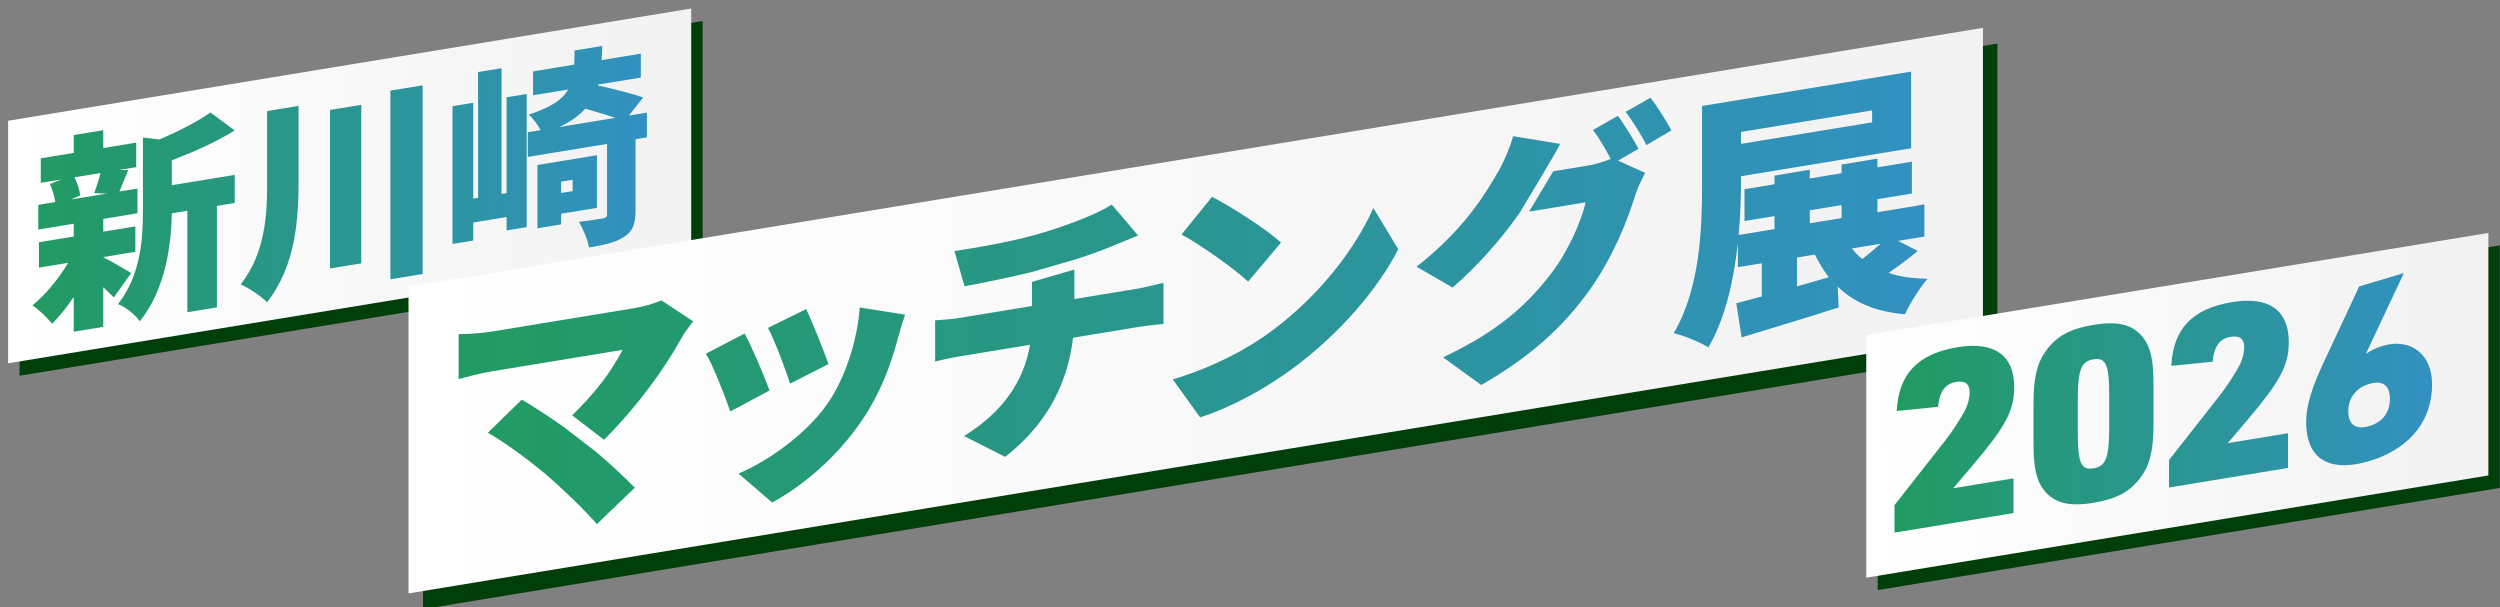
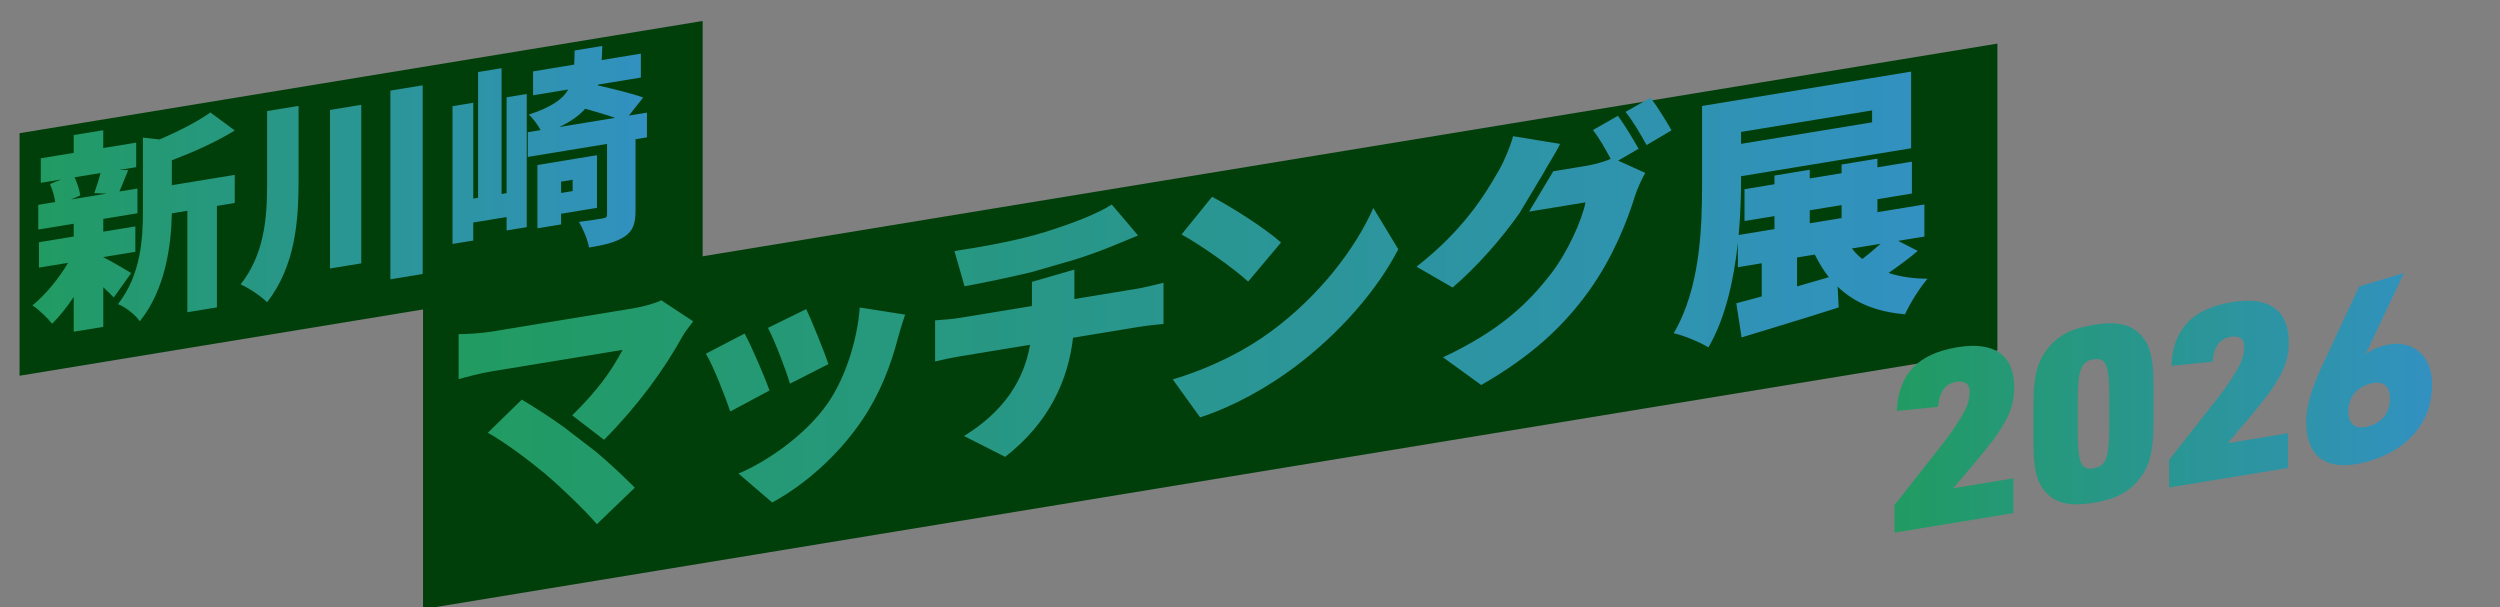
<svg xmlns="http://www.w3.org/2000/svg" xmlns:xlink="http://www.w3.org/1999/xlink" id="f" width="1202" height="292" viewBox="0 0 1202 292">
  <rect x="0" y="0" width="1202" height="292" fill="#808080" stroke="none" />
  <defs>
    <style>.p{fill:url(#k);}.q{fill:#013f0a;}.r{fill:url(#l);}.s{fill:url(#h);}.t{fill:url(#j);}.u{fill:url(#g);}.v{fill:url(#i);}</style>
    <linearGradient id="g" x1="3.91" y1="53.24" x2="332.33" y2="53.24" gradientTransform="translate(0 63.76) rotate(-9.33) scale(1.01 .99) skewX(-9.09)" gradientUnits="userSpaceOnUse">
      <stop offset="0" stop-color="#fff" />
      <stop offset="1" stop-color="#f2f2f3" />
    </linearGradient>
    <linearGradient id="h" x1="15.59" y1="90.8" x2="311.01" y2="90.8" gradientUnits="userSpaceOnUse">
      <stop offset="0" stop-color="#219b61" />
      <stop offset="1" stop-color="#3291c1" />
    </linearGradient>
    <linearGradient id="i" x1="196.42" y1="180.02" x2="953.39" y2="180.02" xlink:href="#g" />
    <linearGradient id="j" x1="220.51" y1="143.23" x2="926.77" y2="143.23" xlink:href="#h" />
    <linearGradient id="k" x1="897.3" y1="303.06" x2="1196.41" y2="303.06" xlink:href="#g" />
    <linearGradient id="l" x1="910.88" y1="193.68" x2="1169.34" y2="193.68" xlink:href="#h" />
  </defs>
  <polygon class="q" points="337.83 126.7 9.41 180.65 9.41 64.03 337.83 10.08 337.83 126.7" />
-   <polygon class="u" points="332.33 120.72 3.91 174.67 3.91 58.05 332.33 4.1 332.33 120.72" />
  <path class="s" d="M54.7,143.03c-1.31-1.4-3.12-3.12-5.04-4.92v19.05l-14.21,2.33v-16.73c-3.23,4.86-6.85,9.39-10.38,12.89-2.22-2.76-6.45-6.9-9.48-8.83,6.25-5.06,12.7-12.87,17.14-20.45l-14.01,2.3v-12.2l16.73-2.75v-6.15l-17.04,2.8v-11.89l8.16-1.34c-.4-2.76-1.41-6.12-2.52-8.66l5.34-2.19-9.78,1.61v-11.79l15.83-2.6v-8.57l14.21-2.33v8.57l15.83-2.6v11.79l-8.16,1.34,4.33.09c-1.71,4.01-3.02,7.55-4.23,10.27l8.67-1.42v11.89l-16.43,2.7v6.15l15.42-2.53v12.2l-15.42,2.53v.1c3.63,1.72,11.29,6.31,13.41,7.58l-8.37,11.76ZM35.85,85.24c1.31,2.81,2.42,6.26,2.72,8.73l-4.44,1.94,17.24-2.83-6.05-.22c1.01-2.79,2.22-6.51,3.02-9.67l-12.5,2.05ZM82.62,89.05l30.24-4.97v13.51l-8.57,1.41v48.79l-14.21,2.33v-48.79l-7.46,1.23c-.3,14.97-2.92,36.47-15.42,51.93-1.81-2.93-7.16-7.09-10.48-8.26,10.99-14,12-31.3,12-44.91v-35.18l7.96.91c9.27-3.94,18.45-8.68,24.49-12.99l11.69,8.66c-8.97,5.61-20.06,10.45-30.24,14.34v12ZM143.55,50.92v35.28c0,19.86-1.41,41.36-15.12,59.13-2.82-2.86-8.87-6.91-12.7-8.6,11.39-14.67,12.7-31.82,12.7-48.15v-35.18l15.12-2.48ZM173.69,50.41v76.21l-15.02,2.47V52.87l15.02-2.47ZM203.22,41.02v90.72l-15.52,2.55V43.57l15.52-2.55ZM243.57,46.79l9.68-1.59v64.01l-9.68,1.59v-6.45l-16.03,2.63v8.67l-9.98,1.64V51.06l9.98-1.64v46.07l2.32-.38v-60.48l11.29-1.85v60.48l2.42-.4v-46.07ZM311.01,66.05l-5.44.89v34.17c0,6.35-1.21,10.08-5.54,12.81-4.33,2.73-9.78,3.92-16.83,5.08-.6-3.73-2.92-9.1-4.84-12.31,4.54-.54,9.88-1.42,11.49-1.69,1.51-.25,2.02-.63,2.02-1.94v-33.87l-38.1,6.26v-11.89l6.15-1.01c-1.41-2.69-3.83-5.82-5.64-7.44,10.68-3.57,16.13-7.19,18.95-12.08l-16.93,2.78v-11.49l19.76-3.25c.1-2.03.2-4.37.2-6.79l13.31-2.19c-.1,2.44-.1,4.65-.3,6.8l18.85-3.1v11.49l-20.56,3.38-.1.42c7.26,1.63,16.63,3.92,21.77,5.8l-6.85,8.69,8.67-1.42v11.89ZM269.78,102.76v5.14l-11.39,1.87v-30.44l28.63-4.7v25.3l-17.24,2.83ZM295.79,56.66c-4.13-1.44-9.48-2.98-14.41-4.39-2.92,3.3-6.96,6.18-12.5,8.81l26.91-4.42ZM269.78,87.34v5.44l5.54-.91v-5.44l-5.54.91Z" />
  <polygon class="q" points="960.35 168.52 203.39 292.87 203.39 145.3 960.35 20.96 960.35 168.52" />
-   <polygon class="v" points="953.39 160.96 196.42 285.3 196.42 137.74 953.39 13.39 953.39 160.96" />
  <path class="t" d="M286.46,217.15c6.89,5.76,13.78,12.28,18.75,17.33l-18.24,17.54c-5.61-6.6-16.58-17.17-25-24.34-7.4-6.18-19.39-15.18-27.42-19.6l16.33-15.95c5.36,3.2,12.75,7.85,20.28,13.25M275.11,199.69c12.12-11.94,18.49-20.7,24.23-31.47l-63.14,10.37c-5.23.86-12.88,2.88-15.69,3.73v-21.68c3.32.09,11.35-.46,15.69-1.17l67.73-11.13c5.74-.94,10.84-2.42,14.03-3.96l15.31,10.11c-2.04,2.76-3.83,4.97-4.97,6.94-9.06,16.41-21.56,33.58-37.88,50.04M370,187.73l-18.88,10.12c-2.17-6.53-8.29-22.23-11.73-27.79l18.62-9.69c3.57,6.56,9.44,20.39,11.99,27.37ZM431.61,162.95c-3.32,12.79-8.67,26.68-17.09,39.03-11.86,17.51-27.93,31.25-43.24,39.63l-16.2-13.92c13.52-5.66,32.14-18.42,42.73-33.55,8.42-11.97,14.41-30.3,15.56-46.3l21.81,3.43c-1.79,5.27-2.68,8.48-3.57,11.68ZM398.32,175.05l-18.49,9.42c-1.79-6.08-7.14-20.26-10.59-26.83l18.37-9.01c2.55,5.19,8.8,20.75,10.71,26.43ZM516.55,129.61v14.17s30.49-5.01,30.49-5.01c2.68-.44,9.44-2.06,12.37-2.8v19.77c-3.83.37-8.29.85-11.99,1.46l-31.5,5.18c-2.42,20.68-11.61,40.94-32.65,57.28l-19.77-10.02c18.88-11.65,28.7-26.4,31.76-43.86l-33.42,5.49c-3.83.63-8.8,1.7-12.24,2.52v-19.77c3.83-.25,8.04-.55,12.12-1.22l34.44-5.66v-11.62s20.4-5.9,20.4-5.9ZM496.15,130.79c-11.86,2.84-24.36,5.4-32.4,6.85l-4.85-16.93c9.82-1.49,29.72-4.75,43.88-9.25,13.52-4.26,25.25-8.87,31.76-13.13l12.63,14.89c-5.23,2.14-9.06,3.78-11.35,4.67-5.99,2.52-12.5,4.86-19.26,6.99l-20.41,5.9ZM611.58,159.02c22.96-17.04,40.18-39.64,48.72-59.02l11.99,19.84c-10.2,19.79-28.32,40.49-49.62,56.49-13.01,9.79-29.59,19.15-45.66,24.34l-13.14-18.25c18.75-5.63,35.2-14.07,47.7-23.4ZM615.92,116.6l-15.82,18.8c-6.76-6.29-22.83-17.68-32.01-22.67l14.67-18.1c8.8,4.55,25.51,15.07,33.16,21.98ZM730.56,102.49c-9.06,12.84-20.41,25.67-32.14,35.76l-17.35-10.03c22.58-17.61,32.91-34.61,39.67-46.44,2.3-3.95,5.36-11.08,6.76-16.29l22.58,3.69c-1.87,4.1-5.88,10.07-7.91,13.93l-11.61,19.38ZM746.81,82.35l15.89-2.61c3.83-.63,8.42-1.89,11.73-3.33-2.42-4.58-5.61-10.18-8.55-13.9l11.99-6.82c3.19,4.19,7.65,11.75,9.95,15.84l-9.82,5.7,13.01,5.9c-1.66,3.08-3.7,7.24-4.97,11.28-3.44,11.15-10.33,29.12-22.07,45.46-12.37,17.21-27.81,31.48-51.79,45.24l-18.37-13.31c27.55-12.94,40.82-25.96,51.66-39.86,8.04-10.25,15.18-26.09,16.84-34.65l-27.12,4.45M803.64,62.68l-11.99,7.07c-2.55-4.81-6.63-11.67-10.08-15.95l11.99-6.82c3.32,4.3,7.91,11.71,10.08,15.69ZM853.17,82.09l-16.07,2.64v1.28c0,7.91-.26,17.26-1.15,26.97l17.22-2.83v-6.25l-14.41,2.37v-15.31l14.41-2.37v-4.18l16.96-2.79v4.18l15.31-2.51v-4.18l17.22-2.83v4.18l16.58-2.72v15.31l-16.58,2.72v6.25l22.58-3.71v15.43l-12.63,2.07,9.44,4.83c-4.46,3.79-9.44,7.42-14.03,10.59,5.36,1.8,11.61,2.69,18.75,2.79-3.7,4.18-8.55,11.99-10.84,17.09-14.16-1.24-24.49-5.67-32.4-13.3l.51,9.99c-16.07,5.19-33.42,10.34-46.68,14.43l-2.55-16.42c3.57-.97,7.78-2.04,12.24-3.29v-15.94l-11.48,1.89v-11.73c-1.91,17.53-5.87,36.04-14.16,50.28-3.7-2.33-11.99-5.81-16.71-6.82,12.75-21.48,13.65-50.71,13.65-71.12v-38.14l100.51-16.51v36.86l-16.2,2.66M837.1,63.43v5.74l63.01-10.35v-5.74l-63.01,10.35ZM864.01,137.71l15.31-4.43c-2.55-3.15-4.72-6.88-6.76-10.88l-8.55,1.4v13.9ZM870.13,79.31l15.31-2.51M885.44,98.6l-15.31,2.51v6.25l15.31-2.51v-6.25ZM890.42,119.47c1.4,1.81,3.06,3.58,4.97,5.05,3.06-2.29,6.12-4.96,8.8-7.31l-13.78,2.26Z" />
-   <polygon class="q" points="1201.91 234.58 902.8 283.71 902.8 167.1 1201.91 117.96 1201.91 234.58" />
-   <polygon class="p" points="1196.41 228.6 897.3 277.74 897.3 161.12 1196.41 111.99 1196.41 228.6" />
  <path class="r" d="M910.88,242.86l24.46-31.14c2.8-3.47,7.91-11.38,9.37-14.29,1.58-3.16,2.31-6.06,2.31-8.96,0-3.83-2.19-5.55-6.45-4.85-5.36.88-8.03,4.57-8.76,11.99l-19.84,1.98c.85-17.76,10.1-27.51,29.21-30.65,17.77-2.92,27.26,3.87,27.26,19.29,0,11.13-4.26,19.01-19.84,37.34l-9.49,11.18,28.97-4.76v16.69l-57.21,9.4v-13.21ZM977.71,194.2c0-12.75,1.7-19.75,6.21-25.83,5.11-6.87,11.56-10.36,22.64-12.18,11.81-1.94,18.74-.18,23.73,5.95,3.65,4.62,5.11,10.75,5.11,22.58v19.01c0,12.75-1.7,19.75-6.21,25.83-5.11,6.87-11.56,10.36-22.64,12.18-11.81,1.94-18.74.18-23.73-5.95-3.65-4.62-5.11-10.75-5.11-22.58v-19.01ZM1014.1,189.85c0-14.49-1.58-18.05-7.55-17.08s-7.55,5.06-7.55,19.55v15.77c0,14.49,1.58,18.05,7.55,17.08,5.96-.98,7.55-5.06,7.55-19.55v-15.77ZM1042.88,221.17l24.46-31.14c2.8-3.47,7.91-11.38,9.37-14.29,1.58-3.16,2.31-6.06,2.31-8.96,0-3.83-2.19-5.55-6.45-4.85-5.36.88-8.03,4.57-8.76,11.99l-19.84,1.98c.85-17.76,10.1-27.51,29.21-30.65,17.77-2.92,27.26,3.87,27.26,19.29,0,11.13-4.26,19.01-19.84,37.34l-9.49,11.18,28.97-4.76v16.69l-57.21,9.4v-13.21ZM1137.48,170.2c2.81-1.94,5-2.96,8.3-3.94,12.69-3.79,23.56,3.59,23.56,18.35,0,20.51-13.91,32.23-30.15,37.07-16.48,4.92-30.39,1.51-30.39-19,0-6.96,2.44-15.86,8.67-28.95l16.84-36.03,21.48-6.41-18.31,38.91ZM1139.19,204.84c6.96-2.08,9.89-7.22,9.89-13.08s-2.93-9.26-9.89-7.18-10.13,7.3-10.13,13.16,3.05,9.22,10.13,7.11Z" />
</svg>